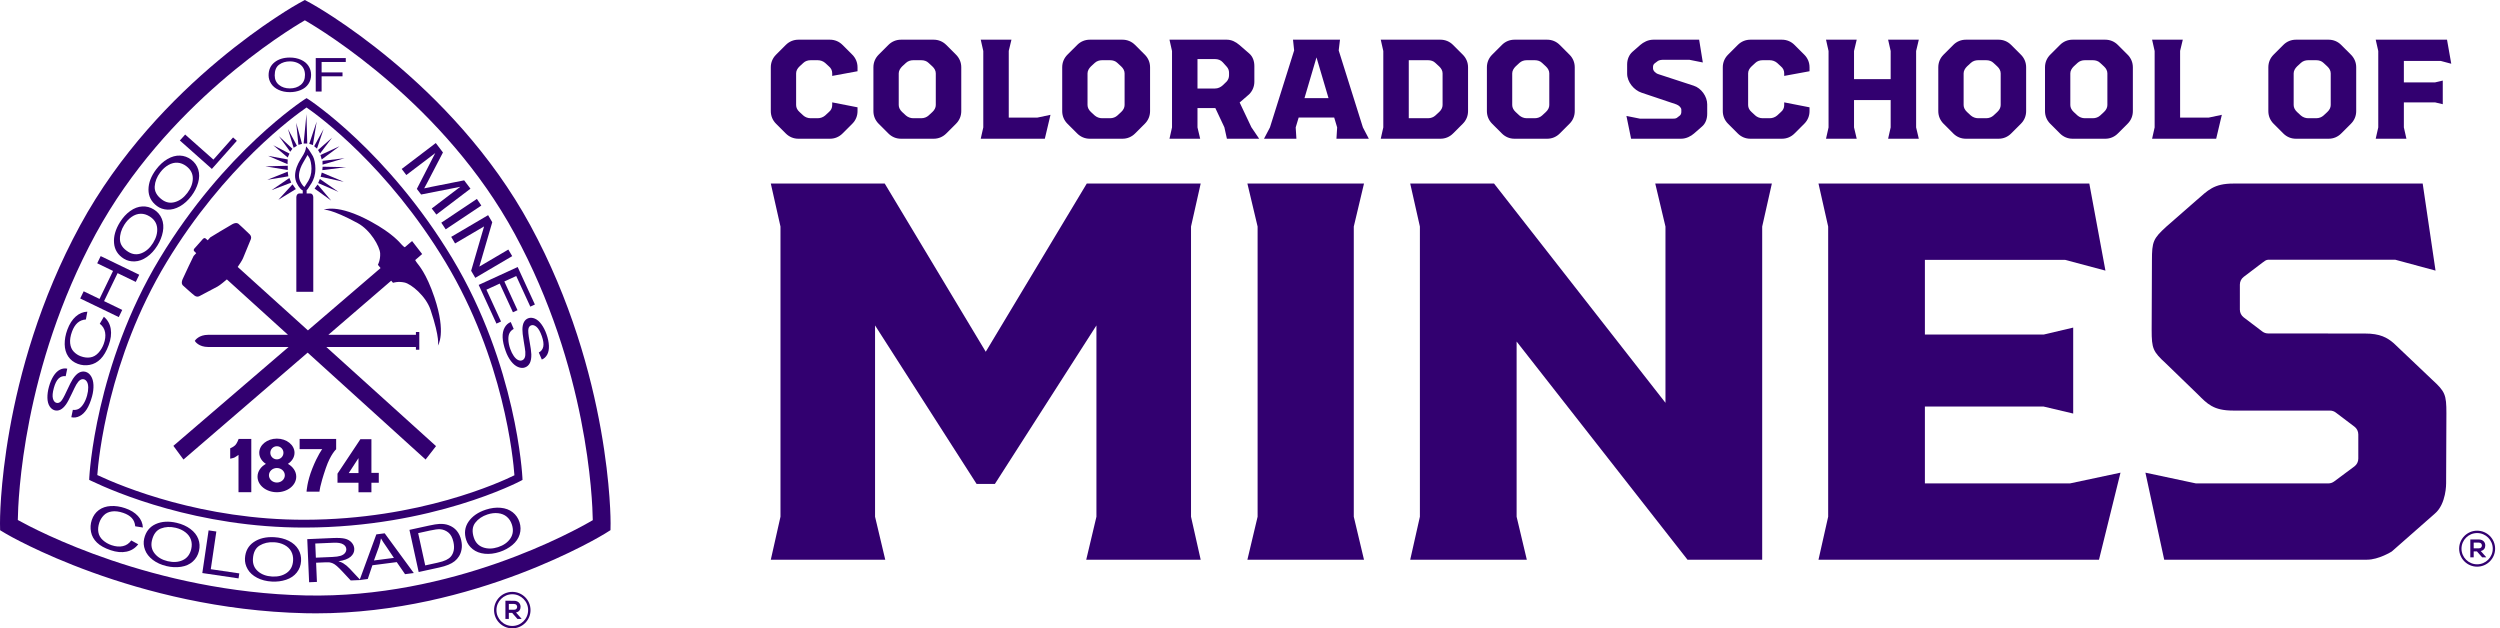
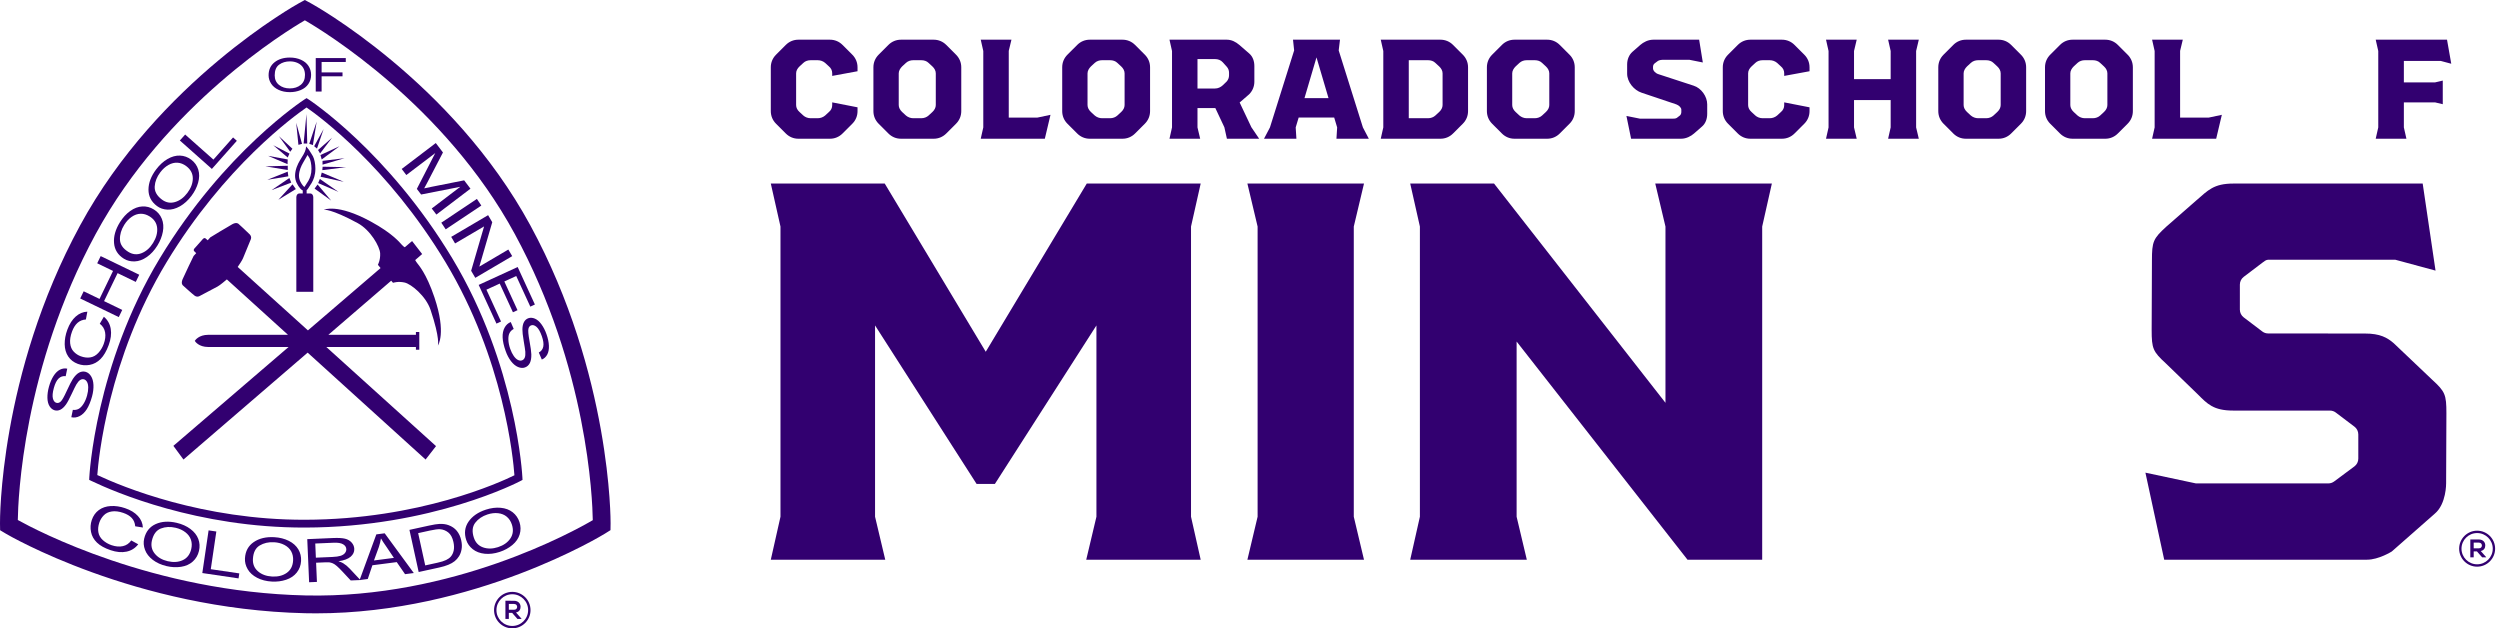
<svg xmlns="http://www.w3.org/2000/svg" width="187" height="47" viewBox="0 0 187 47" fill="none">
  <path fill-rule="evenodd" clip-rule="evenodd" d="M23.15 11.825C23.223 11.961 23.299 12.283 23.299 12.614C23.299 13.055 23.183 13.309 23.064 13.531L22.801 13.94L22.792 13.956C22.788 13.966 22.777 13.978 22.771 13.982C22.767 13.982 22.738 13.974 22.68 13.908C22.535 13.737 22.363 13.468 22.363 13.146C22.363 13.138 22.363 13.13 22.363 13.121C22.374 12.749 22.537 12.399 22.672 12.171C22.83 11.905 22.935 11.723 23.005 11.591C23.078 11.708 23.15 11.825 23.15 11.825ZM22.806 11.344C22.731 11.524 22.761 11.447 22.42 12.022C22.268 12.28 22.083 12.678 22.071 13.113C22.058 13.539 22.275 13.883 22.459 14.098C22.52 14.168 22.582 14.217 22.645 14.246V14.472H22.377C22.26 14.472 22.166 14.596 22.166 14.75V21.827H23.433V14.75C23.433 14.596 23.338 14.472 23.221 14.472H22.936V14.221C22.998 14.178 23.036 14.121 23.049 14.095C23.059 14.078 23.321 13.669 23.321 13.669C23.452 13.425 23.591 13.123 23.591 12.614C23.591 12.272 23.516 11.891 23.408 11.688C23.408 11.688 23.18 11.304 23.103 11.197C23.027 11.091 22.893 10.949 22.893 10.949C22.893 10.949 22.893 11.139 22.806 11.344Z" fill="#320070" />
  <path fill-rule="evenodd" clip-rule="evenodd" d="M31.193 19.665C31.144 19.595 31.086 19.52 31.056 19.452L31.578 19.003L30.823 18.029L30.281 18.494C30.203 18.465 30.12 18.373 30.043 18.296C29.922 18.175 29.419 17.486 27.729 16.567C25.221 15.203 24.222 15.69 24.222 15.69C24.222 15.69 24.733 15.593 26.755 16.689C27.712 17.207 28.411 18.443 28.436 18.954C28.46 19.465 28.266 19.806 28.266 19.806L28.466 20.051L23.033 24.713L17.78 19.968C17.9 19.794 18.115 19.471 18.177 19.318C18.266 19.105 18.756 17.91 18.756 17.91C18.756 17.91 18.856 17.721 18.681 17.533C18.504 17.345 17.851 16.754 17.851 16.754C17.851 16.754 17.712 16.59 17.386 16.766C17.059 16.942 15.726 17.759 15.726 17.759L15.538 17.973L15.374 17.834C15.374 17.834 15.274 17.734 15.123 17.935L14.599 18.526C14.414 18.696 14.524 18.787 14.524 18.787L14.677 18.936L14.483 19.145C14.483 19.145 13.799 20.55 13.656 20.892C13.513 21.235 13.689 21.356 13.689 21.356C13.689 21.356 14.34 21.95 14.545 22.106C14.75 22.263 14.928 22.145 14.928 22.145C14.928 22.145 16.068 21.541 16.273 21.433C16.453 21.337 16.873 20.981 16.969 20.899L21.541 25.044H15.575C14.871 25.044 14.6 25.448 14.569 25.499C14.6 25.551 14.871 25.955 15.575 25.955H21.585L12.969 33.35L13.723 34.373L23.012 26.377L31.834 34.373L32.615 33.369L24.408 25.955H31.11V26.159H31.363V24.834H31.11V25.044H24.561L29.262 20.996L29.398 21.155C29.398 21.155 29.767 21.022 30.267 21.134C30.766 21.246 31.863 22.15 32.207 23.181C32.937 25.362 32.753 25.849 32.753 25.849C32.753 25.849 33.406 24.95 32.496 22.243C31.883 20.419 31.291 19.806 31.193 19.665Z" fill="#320070" />
  <path fill-rule="evenodd" clip-rule="evenodd" d="M21.881 13.789L20.82 14.944L22.128 14.143L21.881 13.789Z" fill="#320070" />
  <path fill-rule="evenodd" clip-rule="evenodd" d="M21.644 13.316L20.312 14.224L21.785 13.658L21.644 13.316Z" fill="#320070" />
  <path fill-rule="evenodd" clip-rule="evenodd" d="M20 13.448L21.567 13.189L21.52 12.836L20 13.448Z" fill="#320070" />
  <path fill-rule="evenodd" clip-rule="evenodd" d="M21.525 12.398L19.852 12.445L21.525 12.717V12.398Z" fill="#320070" />
  <path fill-rule="evenodd" clip-rule="evenodd" d="M21.52 11.927L20.047 11.656L21.508 12.281L21.52 11.927Z" fill="#320070" />
  <path fill-rule="evenodd" clip-rule="evenodd" d="M21.651 11.488L20.438 10.863L21.521 11.782L21.651 11.488Z" fill="#320070" />
  <path fill-rule="evenodd" clip-rule="evenodd" d="M21.873 11.126L20.859 10.184L21.708 11.35L21.873 11.126Z" fill="#320070" />
-   <path fill-rule="evenodd" clip-rule="evenodd" d="M22.211 10.902L21.539 9.652L21.964 11.055L22.211 10.902Z" fill="#320070" />
  <path fill-rule="evenodd" clip-rule="evenodd" d="M22.592 10.762L22.156 9.184L22.321 10.833L22.592 10.762Z" fill="#320070" />
  <path fill-rule="evenodd" clip-rule="evenodd" d="M22.923 8.531L22.711 10.734H22.982L22.923 8.531Z" fill="#320070" />
  <path fill-rule="evenodd" clip-rule="evenodd" d="M23.687 9.098L23.133 10.758L23.404 10.853L23.687 9.098Z" fill="#320070" />
  <path fill-rule="evenodd" clip-rule="evenodd" d="M23.712 11.113L24.207 9.652L23.5 10.937L23.712 11.113Z" fill="#320070" />
  <path fill-rule="evenodd" clip-rule="evenodd" d="M23.942 11.479L24.838 10.301L23.789 11.22L23.942 11.479Z" fill="#320070" />
  <path fill-rule="evenodd" clip-rule="evenodd" d="M24.064 11.927L25.395 10.938L23.969 11.597L24.064 11.927Z" fill="#320070" />
  <path fill-rule="evenodd" clip-rule="evenodd" d="M24.125 12.316L25.775 11.832L24.125 12.033V12.316Z" fill="#320070" />
  <path fill-rule="evenodd" clip-rule="evenodd" d="M24.133 12.469L24.109 12.728L25.877 12.504L24.133 12.469Z" fill="#320070" />
  <path fill-rule="evenodd" clip-rule="evenodd" d="M24.067 12.906L23.984 13.224L25.716 13.601L24.067 12.906Z" fill="#320070" />
  <path fill-rule="evenodd" clip-rule="evenodd" d="M23.926 13.387L23.797 13.693L25.317 14.353L23.926 13.387Z" fill="#320070" />
  <path fill-rule="evenodd" clip-rule="evenodd" d="M23.531 14.107L24.769 15.003L23.755 13.801L23.531 14.107Z" fill="#320070" />
-   <path fill-rule="evenodd" clip-rule="evenodd" d="M20.711 36.094C20.383 36.094 20.117 35.851 20.117 35.551C20.117 35.251 20.383 35.007 20.711 35.007C21.039 35.007 21.305 35.251 21.305 35.551C21.305 35.851 21.039 36.094 20.711 36.094ZM20.711 33.378C20.982 33.378 21.202 33.597 21.202 33.869C21.202 34.14 20.982 34.36 20.711 34.36C20.439 34.36 20.22 34.14 20.22 33.869C20.22 33.597 20.439 33.378 20.711 33.378ZM21.534 34.697C21.836 34.503 22.03 34.204 22.03 33.869C22.03 33.283 21.44 32.809 20.711 32.809C19.983 32.809 19.392 33.283 19.392 33.869C19.392 34.204 19.586 34.503 19.888 34.697C19.511 34.907 19.263 35.257 19.263 35.654C19.263 36.297 19.911 36.818 20.711 36.818C21.511 36.818 22.159 36.297 22.159 35.654C22.159 35.257 21.911 34.907 21.534 34.697ZM17.611 33.283C17.459 33.444 17.219 33.532 17.219 33.532V34.309C17.219 34.309 17.449 34.268 17.552 34.216C17.655 34.164 17.84 34.024 17.84 34.024V36.818H18.797V32.834H17.849C17.849 32.834 17.737 33.15 17.611 33.283ZM22.412 33.597H24.101C24.101 33.597 23.761 34.038 23.363 35.039C22.964 36.039 22.93 36.777 22.93 36.777H23.897C23.897 36.777 23.904 36.384 24.372 35.013C24.728 33.97 25.144 33.605 25.144 33.605V32.833H22.412V33.597ZM26.815 35.386H26.086L26.815 34.267V35.386ZM27.782 32.85H26.959L25.245 35.429V36.108H26.815V36.82H27.782V36.108H28.333V35.369H27.782V32.85Z" fill="#320070" />
  <path fill-rule="evenodd" clip-rule="evenodd" d="M22.81 38.878C15.146 38.895 9.173 36.422 7.278 35.534C7.369 34.304 8.086 26.849 12.456 19.62C16.797 12.439 22.003 8.676 22.929 8.04C23.85 8.677 29 12.435 33.328 19.619C37.692 26.866 38.392 34.337 38.479 35.551C37.459 36.054 31.386 38.859 22.81 38.878ZM33.828 19.318C29.008 11.315 23.148 7.479 23.089 7.441L22.931 7.34L22.773 7.44C22.714 7.478 16.79 11.323 11.956 19.317C7.12 27.317 6.684 35.618 6.68 35.701L6.671 35.894L6.846 35.978C8.562 36.8 14.782 39.48 22.811 39.462C32.336 39.441 38.857 36.019 38.921 35.984L39.084 35.897L39.075 35.713C39.072 35.63 38.651 27.326 33.828 19.318ZM6.991 28.795C6.978 28.527 6.917 28.308 6.809 28.137C6.701 27.966 6.565 27.858 6.403 27.813C6.235 27.768 6.073 27.788 5.915 27.873C5.756 27.959 5.602 28.117 5.45 28.346C5.346 28.503 5.193 28.803 4.991 29.244C4.791 29.685 4.639 29.95 4.536 30.04C4.435 30.132 4.33 30.162 4.22 30.132C4.092 30.098 4.005 29.989 3.958 29.807C3.91 29.625 3.934 29.363 4.028 29.019C4.119 28.689 4.237 28.453 4.384 28.312C4.531 28.171 4.708 28.113 4.914 28.138L5.029 27.576C4.844 27.536 4.662 27.562 4.482 27.653C4.303 27.745 4.142 27.904 4.001 28.127C3.86 28.351 3.745 28.622 3.658 28.941C3.578 29.231 3.542 29.504 3.547 29.761C3.553 30.017 3.607 30.226 3.708 30.386C3.809 30.547 3.937 30.648 4.092 30.691C4.234 30.73 4.376 30.714 4.518 30.645C4.66 30.575 4.797 30.447 4.931 30.262C5.035 30.12 5.175 29.861 5.351 29.485C5.527 29.11 5.646 28.869 5.709 28.762C5.808 28.596 5.904 28.483 5.997 28.424C6.09 28.364 6.185 28.348 6.28 28.373C6.373 28.399 6.45 28.463 6.509 28.567C6.568 28.671 6.598 28.812 6.599 28.991C6.601 29.17 6.571 29.368 6.512 29.585C6.445 29.83 6.354 30.041 6.239 30.219C6.123 30.398 6.003 30.52 5.878 30.586C5.753 30.651 5.61 30.676 5.448 30.658L5.334 31.208C5.544 31.257 5.751 31.229 5.956 31.124C6.161 31.02 6.34 30.846 6.494 30.605C6.646 30.363 6.776 30.048 6.884 29.658C6.968 29.35 7.003 29.063 6.991 28.795ZM5.824 27.219C6.111 27.325 6.407 27.349 6.711 27.293C7.016 27.236 7.286 27.09 7.523 26.853C7.759 26.616 7.961 26.27 8.13 25.814C8.292 25.374 8.344 24.97 8.284 24.602C8.224 24.234 8.053 23.93 7.769 23.692L7.463 24.215C7.683 24.384 7.817 24.601 7.862 24.865C7.909 25.129 7.873 25.419 7.758 25.732C7.662 25.991 7.527 26.213 7.353 26.4C7.179 26.587 6.978 26.699 6.751 26.734C6.525 26.769 6.286 26.741 6.035 26.647C5.838 26.575 5.665 26.46 5.515 26.303C5.365 26.147 5.276 25.939 5.248 25.68C5.221 25.421 5.267 25.129 5.387 24.803C5.493 24.518 5.628 24.302 5.796 24.151C5.964 24 6.173 23.915 6.425 23.896L6.534 23.313C6.215 23.324 5.925 23.446 5.664 23.677C5.403 23.908 5.195 24.235 5.038 24.659C4.9 25.032 4.834 25.396 4.839 25.751C4.845 26.106 4.933 26.411 5.103 26.665C5.272 26.919 5.513 27.104 5.824 27.219Z" fill="#320070" />
  <path fill-rule="evenodd" clip-rule="evenodd" d="M9.143 23.182L7.784 22.524L8.796 20.43L10.155 21.087L10.415 20.55L7.531 19.156L7.271 19.694L8.455 20.266L7.444 22.36L6.259 21.789L6 22.326L8.884 23.719L9.143 23.182Z" fill="#320070" />
  <path fill-rule="evenodd" clip-rule="evenodd" d="M9.291 16.823C9.449 16.569 9.635 16.368 9.851 16.219C10.066 16.071 10.288 15.994 10.516 15.989C10.744 15.984 10.968 16.049 11.187 16.185C11.532 16.4 11.722 16.689 11.755 17.052C11.789 17.416 11.687 17.789 11.449 18.172C11.216 18.549 10.93 18.803 10.59 18.938C10.249 19.072 9.917 19.039 9.594 18.838C9.191 18.588 8.983 18.279 8.972 17.913C8.961 17.546 9.068 17.183 9.291 16.823ZM9.27 19.354C9.507 19.5 9.778 19.567 10.083 19.553C10.387 19.54 10.689 19.429 10.988 19.221C11.287 19.014 11.548 18.73 11.772 18.369C11.979 18.036 12.115 17.691 12.182 17.335C12.248 16.979 12.222 16.654 12.103 16.363C11.984 16.072 11.787 15.841 11.511 15.67C11.24 15.502 10.951 15.425 10.645 15.442C10.338 15.458 10.037 15.571 9.742 15.781C9.446 15.991 9.189 16.273 8.969 16.626C8.634 17.166 8.488 17.686 8.531 18.185C8.573 18.684 8.82 19.074 9.27 19.354ZM11.989 12.89C12.169 12.651 12.373 12.468 12.601 12.339C12.829 12.211 13.057 12.155 13.284 12.171C13.512 12.187 13.728 12.272 13.934 12.428C14.259 12.673 14.421 12.978 14.422 13.343C14.422 13.708 14.286 14.071 14.015 14.43C13.748 14.784 13.439 15.012 13.088 15.114C12.737 15.216 12.41 15.153 12.106 14.924C11.727 14.637 11.549 14.311 11.572 13.945C11.595 13.58 11.734 13.228 11.989 12.89ZM11.736 15.407C11.959 15.576 12.222 15.667 12.527 15.681C12.831 15.695 13.142 15.612 13.459 15.433C13.776 15.254 14.062 14.994 14.318 14.656C14.554 14.343 14.722 14.012 14.82 13.663C14.919 13.314 14.923 12.989 14.831 12.688C14.739 12.388 14.563 12.14 14.305 11.944C14.05 11.752 13.769 11.65 13.463 11.638C13.156 11.626 12.846 11.711 12.532 11.893C12.219 12.075 11.937 12.332 11.686 12.664C11.302 13.171 11.11 13.676 11.106 14.177C11.103 14.678 11.313 15.088 11.736 15.407Z" fill="#320070" />
  <path fill-rule="evenodd" clip-rule="evenodd" d="M17.716 10.532L17.434 10.281L15.963 11.938L13.849 10.062L13.453 10.509L15.848 12.636L17.716 10.532Z" fill="#320070" />
  <path fill-rule="evenodd" clip-rule="evenodd" d="M32.556 11.45L31.18 14.129L31.5 14.55L34.428 13.973L32.294 15.595L32.641 16.05L35.191 14.113L34.718 13.489L32.283 13.973C32.038 14.022 31.852 14.061 31.729 14.09C31.784 13.991 31.866 13.838 31.974 13.632L33.133 11.405L32.597 10.699L30.047 12.638L30.393 13.093L32.556 11.45Z" fill="#320070" />
  <path fill-rule="evenodd" clip-rule="evenodd" d="M33.339 17.154L36.003 15.375L35.672 14.879L33.008 16.657L33.339 17.154Z" fill="#320070" />
  <path fill-rule="evenodd" clip-rule="evenodd" d="M34.039 18.21L36.21 16.935L35.242 20.255L35.552 20.782L38.313 19.159L38.023 18.666L35.853 19.942L36.821 16.622L36.511 16.094L33.75 17.717L34.039 18.21Z" fill="#320070" />
  <path fill-rule="evenodd" clip-rule="evenodd" d="M37.134 24.206L37.477 24.049L36.384 21.669L37.38 21.212L38.367 23.359L38.71 23.202L37.724 21.054L38.614 20.645L39.667 22.936L40.01 22.778L38.721 19.973L35.805 21.312L37.134 24.206Z" fill="#320070" />
  <path fill-rule="evenodd" clip-rule="evenodd" d="M39.52 23.803C39.381 23.852 39.273 23.947 39.197 24.084C39.12 24.223 39.08 24.406 39.076 24.634C39.072 24.81 39.104 25.103 39.174 25.512C39.244 25.921 39.284 26.187 39.294 26.31C39.307 26.503 39.293 26.65 39.25 26.752C39.207 26.855 39.139 26.922 39.046 26.955C38.955 26.987 38.856 26.978 38.748 26.927C38.64 26.876 38.534 26.777 38.431 26.631C38.328 26.484 38.239 26.305 38.164 26.093C38.08 25.854 38.034 25.628 38.027 25.416C38.019 25.204 38.048 25.034 38.114 24.91C38.178 24.784 38.283 24.682 38.425 24.604L38.204 24.088C38.005 24.167 37.85 24.308 37.742 24.512C37.633 24.715 37.585 24.959 37.597 25.245C37.609 25.53 37.682 25.863 37.818 26.245C37.923 26.546 38.059 26.802 38.222 27.015C38.386 27.228 38.56 27.373 38.747 27.451C38.934 27.53 39.106 27.541 39.266 27.485C39.428 27.427 39.55 27.318 39.631 27.157C39.713 26.997 39.75 26.779 39.744 26.505C39.739 26.315 39.694 25.982 39.607 25.505C39.52 25.029 39.493 24.723 39.527 24.591C39.558 24.459 39.627 24.372 39.734 24.335C39.859 24.291 39.992 24.33 40.135 24.452C40.278 24.575 40.408 24.804 40.527 25.14C40.641 25.462 40.678 25.724 40.638 25.924C40.597 26.123 40.486 26.272 40.303 26.369L40.528 26.896C40.703 26.823 40.838 26.698 40.934 26.52C41.028 26.342 41.07 26.121 41.058 25.857C41.047 25.592 40.986 25.304 40.875 24.992C40.775 24.708 40.649 24.463 40.498 24.256C40.347 24.048 40.184 23.908 40.01 23.834C39.835 23.76 39.672 23.75 39.52 23.803ZM7.758 38.551C7.908 38.393 8.109 38.295 8.361 38.257C8.612 38.219 8.898 38.254 9.217 38.363C9.494 38.457 9.707 38.585 9.857 38.746C10.007 38.907 10.092 39.115 10.114 39.367L10.687 39.458C10.672 39.138 10.549 38.851 10.319 38.599C10.088 38.346 9.766 38.15 9.351 38.009C8.985 37.885 8.628 37.833 8.282 37.852C7.935 37.873 7.639 37.972 7.394 38.152C7.149 38.332 6.972 38.581 6.865 38.898C6.767 39.188 6.748 39.484 6.808 39.788C6.868 40.091 7.015 40.357 7.251 40.585C7.485 40.813 7.826 41.003 8.274 41.154C8.706 41.301 9.1 41.338 9.459 41.264C9.818 41.19 10.111 41.007 10.339 40.713L9.819 40.425C9.658 40.652 9.449 40.794 9.193 40.851C8.936 40.909 8.654 40.885 8.346 40.781C8.094 40.695 7.876 40.568 7.691 40.4C7.507 40.232 7.396 40.035 7.358 39.809C7.319 39.584 7.344 39.343 7.431 39.086C7.498 38.887 7.607 38.708 7.758 38.551ZM14.304 41.072C14.209 41.471 13.999 41.747 13.672 41.899C13.345 42.052 12.969 42.077 12.542 41.977C12.123 41.878 11.8 41.689 11.573 41.408C11.346 41.128 11.277 40.801 11.364 40.428C11.475 39.961 11.698 39.663 12.033 39.532C12.37 39.401 12.738 39.383 13.14 39.478C13.422 39.544 13.665 39.656 13.867 39.812C14.07 39.969 14.209 40.156 14.282 40.372C14.355 40.587 14.363 40.821 14.304 41.072ZM14.242 39.567C13.958 39.355 13.618 39.202 13.223 39.109C12.621 38.968 12.094 38.998 11.643 39.202C11.193 39.406 10.907 39.768 10.785 40.287C10.72 40.562 10.74 40.842 10.846 41.126C10.951 41.411 11.146 41.661 11.429 41.878C11.713 42.095 12.056 42.25 12.459 42.345C12.83 42.432 13.191 42.45 13.542 42.397C13.894 42.344 14.186 42.213 14.42 42.003C14.654 41.793 14.809 41.529 14.883 41.213C14.957 40.9 14.94 40.6 14.832 40.314C14.723 40.027 14.527 39.779 14.242 39.567Z" fill="#320070" />
  <path fill-rule="evenodd" clip-rule="evenodd" d="M16.182 39.757L15.603 39.672L15.133 42.864L17.844 43.264L17.899 42.89L15.766 42.576L16.182 39.757Z" fill="#320070" />
  <path fill-rule="evenodd" clip-rule="evenodd" d="M21.445 42.853C21.15 43.059 20.783 43.149 20.346 43.124C19.916 43.099 19.565 42.968 19.294 42.732C19.021 42.495 18.896 42.185 18.919 41.802C18.946 41.324 19.114 40.991 19.422 40.804C19.731 40.617 20.091 40.536 20.502 40.559C20.792 40.576 21.05 40.644 21.277 40.763C21.503 40.882 21.672 41.042 21.782 41.242C21.891 41.442 21.939 41.671 21.924 41.927C21.901 42.338 21.741 42.645 21.445 42.853ZM21.604 40.456C21.287 40.297 20.926 40.205 20.521 40.182C19.902 40.146 19.39 40.268 18.981 40.547C18.573 40.825 18.353 41.231 18.323 41.764C18.306 42.045 18.375 42.317 18.528 42.58C18.681 42.842 18.916 43.055 19.233 43.219C19.549 43.383 19.914 43.477 20.327 43.501C20.708 43.523 21.067 43.477 21.403 43.365C21.741 43.252 22.006 43.072 22.2 42.825C22.395 42.578 22.501 42.291 22.52 41.966C22.538 41.645 22.47 41.353 22.314 41.09C22.157 40.827 21.921 40.615 21.604 40.456ZM29.464 41.73L27.972 41.923L28.34 40.911C28.41 40.695 28.462 40.481 28.496 40.271C28.585 40.432 28.718 40.638 28.896 40.886L29.464 41.73ZM24.862 41.661L23.627 41.714L23.582 40.655L24.956 40.596C25.276 40.582 25.512 40.621 25.665 40.713C25.818 40.804 25.897 40.925 25.904 41.075C25.908 41.18 25.874 41.278 25.801 41.369C25.729 41.46 25.62 41.529 25.474 41.575C25.329 41.621 25.124 41.65 24.862 41.661ZM28.149 39.972L26.915 43.342L26.165 42.541C26.008 42.372 25.842 42.235 25.669 42.129C25.588 42.079 25.47 42.03 25.315 41.982C25.73 41.923 26.034 41.81 26.226 41.645C26.419 41.479 26.51 41.282 26.5 41.054C26.492 40.877 26.425 40.718 26.299 40.578C26.172 40.436 26.006 40.342 25.802 40.293C25.599 40.244 25.303 40.228 24.916 40.244L22.983 40.328L23.122 43.552L23.706 43.527L23.644 42.091L24.31 42.063C24.458 42.056 24.564 42.057 24.63 42.064C24.72 42.076 24.809 42.101 24.898 42.139C24.986 42.177 25.087 42.246 25.2 42.344C25.313 42.442 25.457 42.584 25.631 42.771L26.234 43.418L26.958 43.387L26.953 43.382L27.509 43.309L27.855 42.282L29.677 42.046L30.298 42.948L30.952 42.863L28.775 39.891L28.149 39.972ZM33.938 41.174C33.9 41.358 33.825 41.513 33.713 41.642C33.633 41.733 33.518 41.816 33.366 41.89C33.215 41.964 32.998 42.032 32.717 42.093L31.807 42.293L31.278 39.878L32.174 39.682C32.509 39.608 32.757 39.577 32.918 39.586C33.14 39.601 33.344 39.681 33.529 39.826C33.715 39.972 33.844 40.21 33.917 40.542C33.969 40.78 33.976 40.99 33.938 41.174ZM34.169 39.706C34.009 39.513 33.801 39.37 33.545 39.279C33.348 39.208 33.122 39.178 32.868 39.189C32.687 39.198 32.43 39.239 32.098 39.312L30.626 39.634L31.317 42.787L32.859 42.449C33.117 42.392 33.343 42.325 33.534 42.246C33.725 42.167 33.884 42.078 34.01 41.976C34.135 41.875 34.244 41.752 34.336 41.605C34.428 41.458 34.492 41.284 34.527 41.082C34.562 40.881 34.553 40.66 34.501 40.42C34.439 40.138 34.328 39.9 34.169 39.706ZM38.179 40.272C37.979 40.572 37.67 40.79 37.254 40.926C36.845 41.059 36.47 41.065 36.13 40.943C35.791 40.821 35.562 40.579 35.443 40.214C35.295 39.758 35.33 39.387 35.549 39.101C35.769 38.815 36.074 38.608 36.466 38.48C36.742 38.39 37.007 38.359 37.262 38.388C37.516 38.417 37.731 38.504 37.906 38.65C38.081 38.797 38.209 38.992 38.289 39.237C38.416 39.627 38.379 39.972 38.179 40.272ZM38.346 38.315C38.105 38.127 37.808 38.016 37.455 37.983C37.101 37.95 36.732 37.996 36.346 38.121C35.757 38.314 35.324 38.614 35.044 39.022C34.766 39.43 34.709 39.888 34.875 40.395C34.962 40.663 35.124 40.891 35.362 41.08C35.601 41.269 35.897 41.382 36.251 41.42C36.606 41.457 36.98 41.412 37.373 41.284C37.736 41.166 38.054 40.992 38.327 40.765C38.599 40.538 38.781 40.273 38.872 39.972C38.963 39.671 38.958 39.365 38.858 39.056C38.758 38.751 38.587 38.504 38.346 38.315ZM20.884 4.832C21.107 4.671 21.375 4.591 21.686 4.591C21.904 4.591 22.101 4.633 22.276 4.716C22.452 4.799 22.585 4.917 22.677 5.069C22.768 5.221 22.813 5.399 22.813 5.602C22.813 5.924 22.707 6.173 22.494 6.349C22.28 6.525 22.008 6.613 21.678 6.613C21.354 6.613 21.085 6.526 20.87 6.352C20.655 6.177 20.548 5.939 20.548 5.638C20.548 5.261 20.66 4.993 20.884 4.832ZM20.842 6.723C21.088 6.837 21.368 6.893 21.681 6.893C21.969 6.893 22.238 6.842 22.488 6.739C22.738 6.635 22.93 6.484 23.066 6.284C23.202 6.084 23.27 5.858 23.27 5.604C23.27 5.354 23.205 5.13 23.076 4.933C22.947 4.735 22.759 4.581 22.513 4.471C22.267 4.36 21.99 4.305 21.683 4.305C21.215 4.305 20.832 4.422 20.536 4.658C20.24 4.893 20.091 5.218 20.091 5.633C20.091 5.853 20.155 6.06 20.282 6.258C20.409 6.454 20.596 6.609 20.842 6.723Z" fill="#320070" />
  <path fill-rule="evenodd" clip-rule="evenodd" d="M24.056 5.708H25.62V5.416H24.056V4.636H25.864V4.344H23.617V6.847H24.056V5.708Z" fill="#320070" />
  <path fill-rule="evenodd" clip-rule="evenodd" d="M22.804 1.519C24.195 2.324 33.254 7.827 38.506 17.503C43.954 27.538 44.318 37.365 44.34 38.909C42.964 39.716 33.85 44.788 22.854 44.539C11.446 44.281 2.699 39.659 1.332 38.896C1.354 37.336 1.715 27.526 7.157 17.503C12.409 7.828 21.418 2.325 22.804 1.519ZM39.675 16.868C33.81 6.064 23.357 0.301 23.252 0.244L22.802 0L22.539 0.144L22.352 0.245C22.248 0.303 11.853 6.063 5.988 16.868C-0.083 28.05 -0.001 39.026 0 39.135L0.008 39.661L0.273 39.819L0.46 39.931C0.554 39.987 10.082 45.58 22.823 45.869C23.095 45.875 23.368 45.878 23.637 45.878C35.52 45.878 45.133 39.987 45.228 39.928L45.665 39.655L45.669 39.355L45.672 39.142C45.673 39.032 45.736 28.032 39.675 16.868ZM38.319 46.821C37.666 46.821 37.134 46.289 37.134 45.636C37.134 44.982 37.666 44.45 38.319 44.45C38.972 44.45 39.504 44.982 39.504 45.636C39.504 46.289 38.972 46.821 38.319 46.821ZM38.319 44.272C37.567 44.272 36.955 44.884 36.955 45.636C36.955 46.388 37.567 47 38.319 47C39.072 47 39.683 46.388 39.683 45.636C39.683 44.884 39.072 44.272 38.319 44.272Z" fill="#320070" />
  <path fill-rule="evenodd" clip-rule="evenodd" d="M38.061 45.176V45.61H38.45C38.613 45.61 38.683 45.502 38.683 45.393C38.683 45.285 38.612 45.176 38.45 45.176H38.061ZM39.007 46.295H38.702L38.307 45.841H38.061V46.295H37.805V44.936C38.02 44.936 38.235 44.938 38.45 44.938C38.77 44.94 38.939 45.153 38.939 45.388C38.939 45.574 38.853 45.762 38.596 45.814L39.007 46.277V46.295ZM185.289 42.21C184.645 42.21 184.12 41.686 184.12 41.041C184.12 40.396 184.645 39.872 185.289 39.872C185.934 39.872 186.458 40.396 186.458 41.041C186.458 41.686 185.934 42.21 185.289 42.21ZM185.289 39.695C184.547 39.695 183.944 40.299 183.944 41.041C183.944 41.783 184.547 42.387 185.289 42.387C186.031 42.387 186.635 41.783 186.635 41.041C186.635 40.299 186.031 39.695 185.289 39.695Z" fill="#320070" />
  <path fill-rule="evenodd" clip-rule="evenodd" d="M185.032 40.587V41.016H185.417C185.577 41.016 185.646 40.908 185.646 40.801C185.646 40.694 185.575 40.587 185.417 40.587H185.032ZM185.965 41.69H185.665L185.275 41.243H185.032V41.69H184.78V40.35C184.992 40.35 185.204 40.352 185.417 40.352C185.732 40.354 185.898 40.564 185.898 40.795C185.898 40.979 185.815 41.164 185.56 41.216L185.965 41.673V41.69ZM167.542 21.288L167.542 23.163C167.542 23.389 167.647 23.601 167.827 23.738L169.22 24.795C169.345 24.891 169.498 24.942 169.656 24.942L176.889 24.948C178.03 24.945 178.573 25.257 179.058 25.679L181.93 28.407C182.895 29.291 182.991 29.512 182.991 30.919L182.97 36.159C182.97 36.159 182.991 37.69 182.124 38.42L178.906 41.251C178.906 41.251 177.937 41.866 177.044 41.866H161.883L160.477 35.355L164.255 36.159H174.16C174.316 36.159 174.469 36.107 174.595 36.013L176.114 34.884C176.295 34.748 176.401 34.535 176.401 34.308V32.492C176.401 32.266 176.295 32.052 176.114 31.915L174.716 30.858C174.591 30.763 174.438 30.712 174.28 30.712L167.046 30.711C165.559 30.711 165.111 30.211 164.39 29.491L162.005 27.182C161.041 26.298 160.944 26.078 160.944 24.671L160.965 19.479C160.965 18.072 161.061 17.852 162.025 16.967L164.276 14.998C165.161 14.234 165.579 13.73 167.066 13.73H181.217L182.178 20.242L179.164 19.427H169.662C169.505 19.427 169.351 19.555 169.226 19.65L167.826 20.712C167.647 20.849 167.542 21.062 167.542 21.288Z" fill="#320070" />
  <path fill-rule="evenodd" clip-rule="evenodd" d="M89.088 38.651L89.811 41.866H81.25L82.013 38.651V24.342L74.417 36.199H73.05L65.454 24.342V38.651L66.217 41.866H57.656L58.38 38.651V16.946L57.656 13.73H66.178L73.734 26.311L81.29 13.73H89.811L89.088 16.946V38.651Z" fill="#320070" />
  <path fill-rule="evenodd" clip-rule="evenodd" d="M94.069 38.651V16.946L93.305 13.73H102.027L101.263 16.946V38.651L102.027 41.866H93.305L94.069 38.651Z" fill="#320070" />
  <path fill-rule="evenodd" clip-rule="evenodd" d="M106.208 38.651V16.946L105.484 13.73H111.755L124.577 30.13V16.946L123.813 13.73H132.535L131.812 16.946V41.866H126.225L113.443 25.547V38.651L114.206 41.866H105.484L106.208 38.651Z" fill="#320070" />
-   <path fill-rule="evenodd" clip-rule="evenodd" d="M158.613 35.355L157.005 41.866H136.023L136.747 38.651V16.946L136.023 13.73H156.281L157.487 20.242L154.473 19.438H143.982V25.025H152.865L155.075 24.503V30.934L152.865 30.411H143.982V36.159H154.834L158.613 35.355Z" fill="#320070" />
  <path fill-rule="evenodd" clip-rule="evenodd" d="M58.778 9.985C59.032 10.239 59.36 10.377 59.72 10.377H62.08C62.44 10.377 62.768 10.239 63.022 9.985L63.752 9.255C64.006 9.001 64.143 8.673 64.143 8.313V8.027L62.249 7.657V7.868C62.249 8.07 62.164 8.249 61.995 8.387L61.72 8.641C61.572 8.768 61.371 8.843 61.169 8.843H60.63C60.44 8.843 60.228 8.768 60.09 8.641L59.804 8.377C59.635 8.228 59.55 8.048 59.55 7.858V5.488C59.55 5.297 59.646 5.117 59.804 4.969L60.09 4.705C60.228 4.567 60.44 4.504 60.63 4.504H61.169C61.371 4.504 61.572 4.578 61.72 4.705L61.995 4.958C62.164 5.096 62.249 5.276 62.249 5.476V5.678L64.143 5.329V5.033C64.143 4.673 64.006 4.345 63.752 4.091L63.022 3.361C62.768 3.106 62.44 2.969 62.08 2.969H59.72C59.36 2.969 59.032 3.106 58.778 3.361L58.048 4.091C57.794 4.345 57.656 4.673 57.656 5.033V8.313C57.656 8.673 57.794 9.001 58.048 9.255L58.778 9.985ZM67.225 5.488C67.225 5.297 67.331 5.117 67.479 4.969L67.765 4.705C67.913 4.567 68.114 4.504 68.304 4.504H68.918C69.119 4.504 69.32 4.567 69.457 4.705L69.744 4.969C69.902 5.117 69.997 5.297 69.997 5.488V7.858C69.997 8.048 69.902 8.228 69.744 8.377L69.457 8.641C69.32 8.768 69.119 8.843 68.918 8.843H68.304C68.114 8.843 67.913 8.768 67.765 8.641L67.479 8.377C67.32 8.228 67.225 8.048 67.225 7.858V5.488ZM66.452 9.985C66.706 10.239 67.034 10.377 67.394 10.377H69.838C70.198 10.377 70.526 10.239 70.781 9.985L71.511 9.255C71.765 9.001 71.903 8.673 71.903 8.313V5.033C71.903 4.673 71.765 4.345 71.511 4.091L70.781 3.361C70.526 3.106 70.198 2.969 69.838 2.969H67.394C67.034 2.969 66.706 3.106 66.452 3.361L65.722 4.091C65.468 4.345 65.331 4.673 65.331 5.033V8.313C65.331 8.673 65.468 9.001 65.722 9.255L66.452 9.985Z" fill="#320070" />
  <path fill-rule="evenodd" clip-rule="evenodd" d="M73.359 10.377H78.153L78.577 8.588L77.582 8.799H75.455V3.805L75.656 2.969H73.359L73.55 3.816V9.531L73.359 10.377Z" fill="#320070" />
  <path fill-rule="evenodd" clip-rule="evenodd" d="M81.347 5.488C81.347 5.297 81.453 5.117 81.601 4.969L81.887 4.705C82.035 4.567 82.237 4.504 82.427 4.504H83.041C83.241 4.504 83.443 4.567 83.58 4.705L83.866 4.969C84.025 5.117 84.12 5.297 84.12 5.488V7.858C84.12 8.048 84.025 8.228 83.866 8.377L83.58 8.641C83.443 8.768 83.241 8.843 83.041 8.843H82.427C82.237 8.843 82.035 8.768 81.887 8.641L81.601 8.377C81.443 8.228 81.347 8.048 81.347 7.858V5.488ZM80.575 9.985C80.829 10.239 81.157 10.377 81.516 10.377H83.961C84.321 10.377 84.649 10.239 84.903 9.985L85.633 9.255C85.887 9.001 86.025 8.673 86.025 8.313V5.033C86.025 4.673 85.887 4.345 85.633 4.091L84.903 3.361C84.649 3.106 84.321 2.969 83.961 2.969H81.516C81.157 2.969 80.829 3.106 80.575 3.361L79.844 4.091C79.59 4.345 79.453 4.673 79.453 5.033V8.313C79.453 8.673 79.59 9.001 79.844 9.255L80.575 9.985ZM91.932 5.636C91.932 5.804 91.869 5.974 91.752 6.101L91.466 6.377C91.308 6.524 91.107 6.62 90.885 6.62H89.572V4.419H90.885C91.107 4.419 91.318 4.493 91.466 4.662L91.752 4.98C91.879 5.117 91.932 5.276 91.932 5.435V5.636ZM93.604 9.52L92.726 7.667L93.435 7.054C93.688 6.8 93.826 6.472 93.826 6.112V4.937C93.826 4.578 93.71 4.228 93.435 3.995L92.704 3.361C92.429 3.128 92.123 2.969 91.763 2.969H87.477L87.667 3.816V9.531L87.477 10.377H89.773L89.572 9.531V8.081H90.906L91.583 9.52L91.773 10.377H94.186L93.604 9.52ZM97.575 7.34L98.474 4.292L99.373 7.34H97.575ZM100.135 3.772L100.231 2.969H96.717L96.802 3.772L94.992 9.531L94.548 10.377H96.971L96.918 9.531L97.141 8.789H99.797L100.019 9.531L99.966 10.377H102.389L101.945 9.531L100.135 3.772ZM105.376 4.504H106.826C107.027 4.504 107.228 4.567 107.365 4.705L107.651 4.969C107.81 5.117 107.905 5.297 107.905 5.488V7.858C107.905 8.048 107.81 8.228 107.651 8.377L107.365 8.641C107.228 8.768 107.027 8.843 106.826 8.843H105.376V4.504ZM103.28 10.377H107.746C108.106 10.377 108.434 10.239 108.688 9.985L109.418 9.255C109.672 9.001 109.81 8.673 109.81 8.313V5.033C109.81 4.673 109.672 4.345 109.418 4.091L108.688 3.361C108.434 3.106 108.106 2.969 107.746 2.969H103.28L103.471 3.816V9.531L103.28 10.377ZM113.114 5.488C113.114 5.297 113.22 5.117 113.369 4.969L113.654 4.705C113.802 4.567 114.003 4.504 114.194 4.504H114.808C115.009 4.504 115.21 4.567 115.348 4.705L115.633 4.969C115.791 5.117 115.887 5.297 115.887 5.488V7.858C115.887 8.048 115.791 8.228 115.633 8.377L115.348 8.641C115.21 8.768 115.009 8.843 114.808 8.843H114.194C114.003 8.843 113.802 8.768 113.654 8.641L113.369 8.377C113.209 8.228 113.114 8.048 113.114 7.858V5.488ZM112.342 9.985C112.596 10.239 112.924 10.377 113.284 10.377H115.728C116.088 10.377 116.416 10.239 116.67 9.985L117.4 9.255C117.655 9.001 117.791 8.673 117.791 8.313V5.033C117.791 4.673 117.655 4.345 117.4 4.091L116.67 3.361C116.416 3.106 116.088 2.969 115.728 2.969H113.284C112.924 2.969 112.596 3.106 112.342 3.361L111.612 4.091C111.358 4.345 111.22 4.673 111.22 5.033V8.313C111.22 8.673 111.358 9.001 111.612 9.255L112.342 9.985ZM125.668 8.631L125.477 8.779C125.403 8.853 125.297 8.874 125.17 8.874H122.662L121.657 8.673L122.006 10.377H125.742C126.133 10.377 126.483 10.187 126.715 9.985L127.308 9.466C127.572 9.244 127.699 8.895 127.699 8.513V7.805C127.699 7.212 127.254 6.588 126.684 6.409L124.059 5.551C123.837 5.488 123.646 5.286 123.646 5.117V5C123.646 4.895 123.689 4.8 123.774 4.736L123.985 4.578C124.102 4.483 124.292 4.472 124.472 4.472H126.366L127.371 4.673L127.096 2.969H123.667C123.276 2.969 122.926 3.16 122.694 3.361L122.102 3.88C121.847 4.112 121.71 4.45 121.71 4.821V5.509C121.71 6.134 122.218 6.747 122.799 6.937L125.382 7.805C125.593 7.88 125.763 8.059 125.763 8.196V8.377C125.763 8.471 125.731 8.568 125.668 8.631ZM134.23 3.361C133.977 3.106 133.649 2.969 133.289 2.969H130.929C130.569 2.969 130.241 3.106 129.987 3.361L129.257 4.091C129.003 4.345 128.865 4.673 128.865 5.033V8.313C128.865 8.673 129.003 9.001 129.257 9.255L129.987 9.985C130.241 10.239 130.569 10.377 130.929 10.377H133.289C133.649 10.377 133.977 10.239 134.23 9.985L134.961 9.255C135.215 9.001 135.353 8.673 135.353 8.313V8.027L133.458 7.657V7.868C133.458 8.07 133.374 8.249 133.204 8.387L132.929 8.641C132.781 8.768 132.58 8.843 132.379 8.843H131.839C131.648 8.843 131.437 8.768 131.299 8.641L131.014 8.377C130.844 8.228 130.76 8.048 130.76 7.858V5.488C130.76 5.297 130.855 5.117 131.014 4.969L131.299 4.705C131.437 4.567 131.648 4.504 131.839 4.504H132.379C132.58 4.504 132.781 4.578 132.929 4.705L133.204 4.958C133.374 5.096 133.458 5.276 133.458 5.476V5.678L135.353 5.329V5.033C135.353 4.673 135.215 4.345 134.961 4.091L134.23 3.361Z" fill="#320070" />
  <path fill-rule="evenodd" clip-rule="evenodd" d="M136.586 10.377H138.882L138.681 9.531V7.487H141.422V9.531L141.231 10.377H143.527L143.326 9.531V3.816L143.527 2.969H141.231L141.422 3.816V5.921H138.681V3.816L138.882 2.969H136.586L136.776 3.816V9.531L136.586 10.377Z" fill="#320070" />
  <path fill-rule="evenodd" clip-rule="evenodd" d="M146.879 5.488C146.879 5.297 146.984 5.117 147.133 4.969L147.419 4.705C147.567 4.567 147.767 4.504 147.959 4.504H148.572C148.773 4.504 148.974 4.567 149.112 4.705L149.397 4.969C149.556 5.117 149.651 5.297 149.651 5.488V7.858C149.651 8.048 149.556 8.228 149.397 8.377L149.112 8.641C148.974 8.768 148.773 8.843 148.572 8.843H147.959C147.767 8.843 147.567 8.768 147.419 8.641L147.133 8.377C146.974 8.228 146.879 8.048 146.879 7.858V5.488ZM146.106 9.985C146.36 10.239 146.688 10.377 147.048 10.377H149.493C149.853 10.377 150.181 10.239 150.434 9.985L151.164 9.255C151.419 9.001 151.555 8.673 151.555 8.313V5.033C151.555 4.673 151.419 4.345 151.164 4.091L150.434 3.361C150.181 3.106 149.853 2.969 149.493 2.969H147.048C146.688 2.969 146.36 3.106 146.106 3.361L145.376 4.091C145.122 4.345 144.984 4.673 144.984 5.033V8.313C144.984 8.673 145.122 9.001 145.376 9.255L146.106 9.985ZM157.632 7.858C157.632 8.048 157.537 8.228 157.378 8.377L157.093 8.641C156.956 8.768 156.754 8.843 156.553 8.843H155.94C155.748 8.843 155.548 8.768 155.4 8.641L155.114 8.377C154.955 8.228 154.86 8.048 154.86 7.858V5.488C154.86 5.297 154.965 5.117 155.114 4.969L155.4 4.705C155.548 4.567 155.748 4.504 155.94 4.504H156.553C156.754 4.504 156.956 4.567 157.093 4.705L157.378 4.969C157.537 5.117 157.632 5.297 157.632 5.488V7.858ZM158.415 3.361C158.162 3.106 157.834 2.969 157.474 2.969H155.029C154.669 2.969 154.341 3.106 154.087 3.361L153.357 4.091C153.103 4.345 152.966 4.673 152.966 5.033V8.313C152.966 8.673 153.103 9.001 153.357 9.255L154.087 9.985C154.341 10.239 154.669 10.377 155.029 10.377H157.474C157.834 10.377 158.162 10.239 158.415 9.985L159.146 9.255C159.4 9.001 159.538 8.673 159.538 8.313V5.033C159.538 4.673 159.4 4.345 159.146 4.091L158.415 3.361Z" fill="#320070" />
  <path fill-rule="evenodd" clip-rule="evenodd" d="M160.977 10.377H165.77L166.194 8.588L165.199 8.799H163.072V3.805L163.273 2.969H160.977L161.167 3.816V9.531L160.977 10.377Z" fill="#320070" />
-   <path fill-rule="evenodd" clip-rule="evenodd" d="M171.566 5.488C171.566 5.297 171.671 5.117 171.82 4.969L172.106 4.705C172.253 4.567 172.454 4.504 172.645 4.504H173.259C173.46 4.504 173.661 4.567 173.799 4.705L174.084 4.969C174.243 5.117 174.338 5.297 174.338 5.488V7.858C174.338 8.048 174.243 8.228 174.084 8.377L173.799 8.641C173.661 8.768 173.46 8.843 173.259 8.843H172.645C172.454 8.843 172.253 8.768 172.106 8.641L171.82 8.377C171.661 8.228 171.566 8.048 171.566 7.858V5.488ZM170.793 9.985C171.047 10.239 171.375 10.377 171.735 10.377H174.18C174.54 10.377 174.868 10.239 175.121 9.985L175.852 9.255C176.106 9.001 176.244 8.673 176.244 8.313V5.033C176.244 4.673 176.106 4.345 175.852 4.091L175.121 3.361C174.868 3.106 174.54 2.969 174.18 2.969H171.735C171.375 2.969 171.047 3.106 170.793 3.361L170.063 4.091C169.808 4.345 169.672 4.673 169.672 5.033V8.313C169.672 8.673 169.808 9.001 170.063 9.255L170.793 9.985Z" fill="#320070" />
  <path fill-rule="evenodd" clip-rule="evenodd" d="M177.703 10.377H180L179.809 9.531V7.657H182.137L182.719 7.795V6.027L182.137 6.164H179.809V4.556H182.56L183.354 4.768L183.037 2.969H177.703L177.894 3.816V9.531L177.703 10.377Z" fill="#320070" />
</svg>